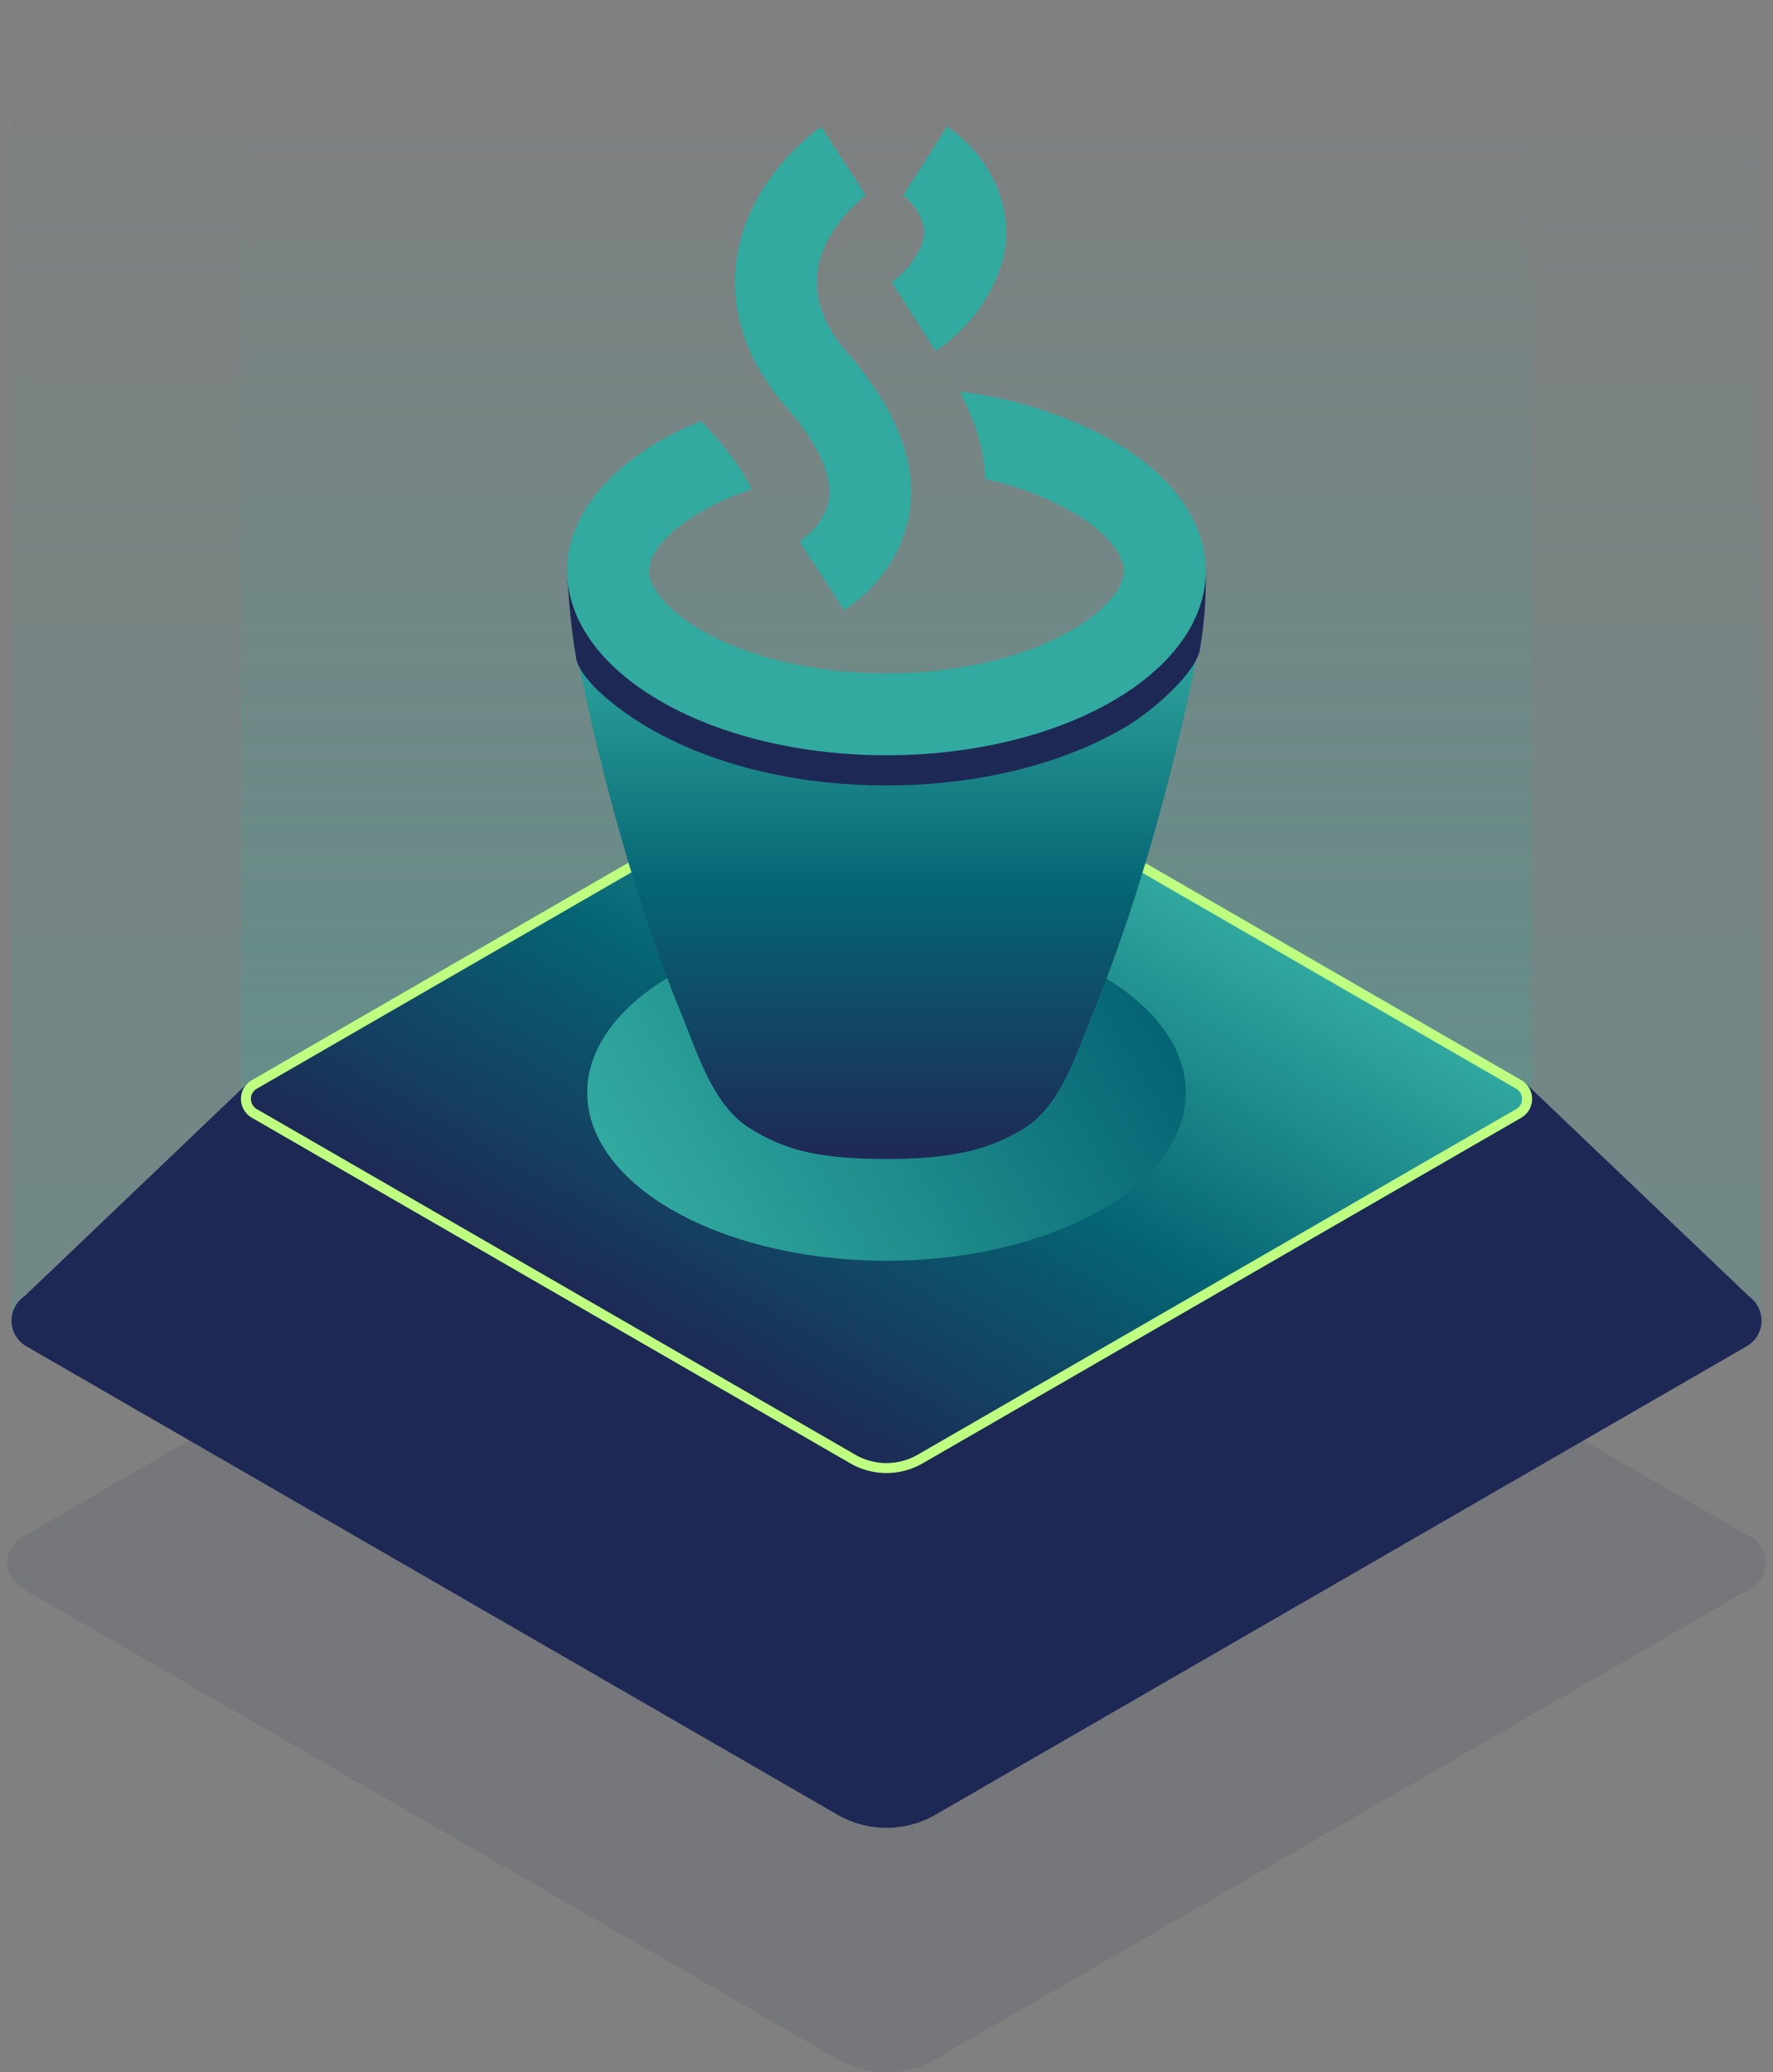
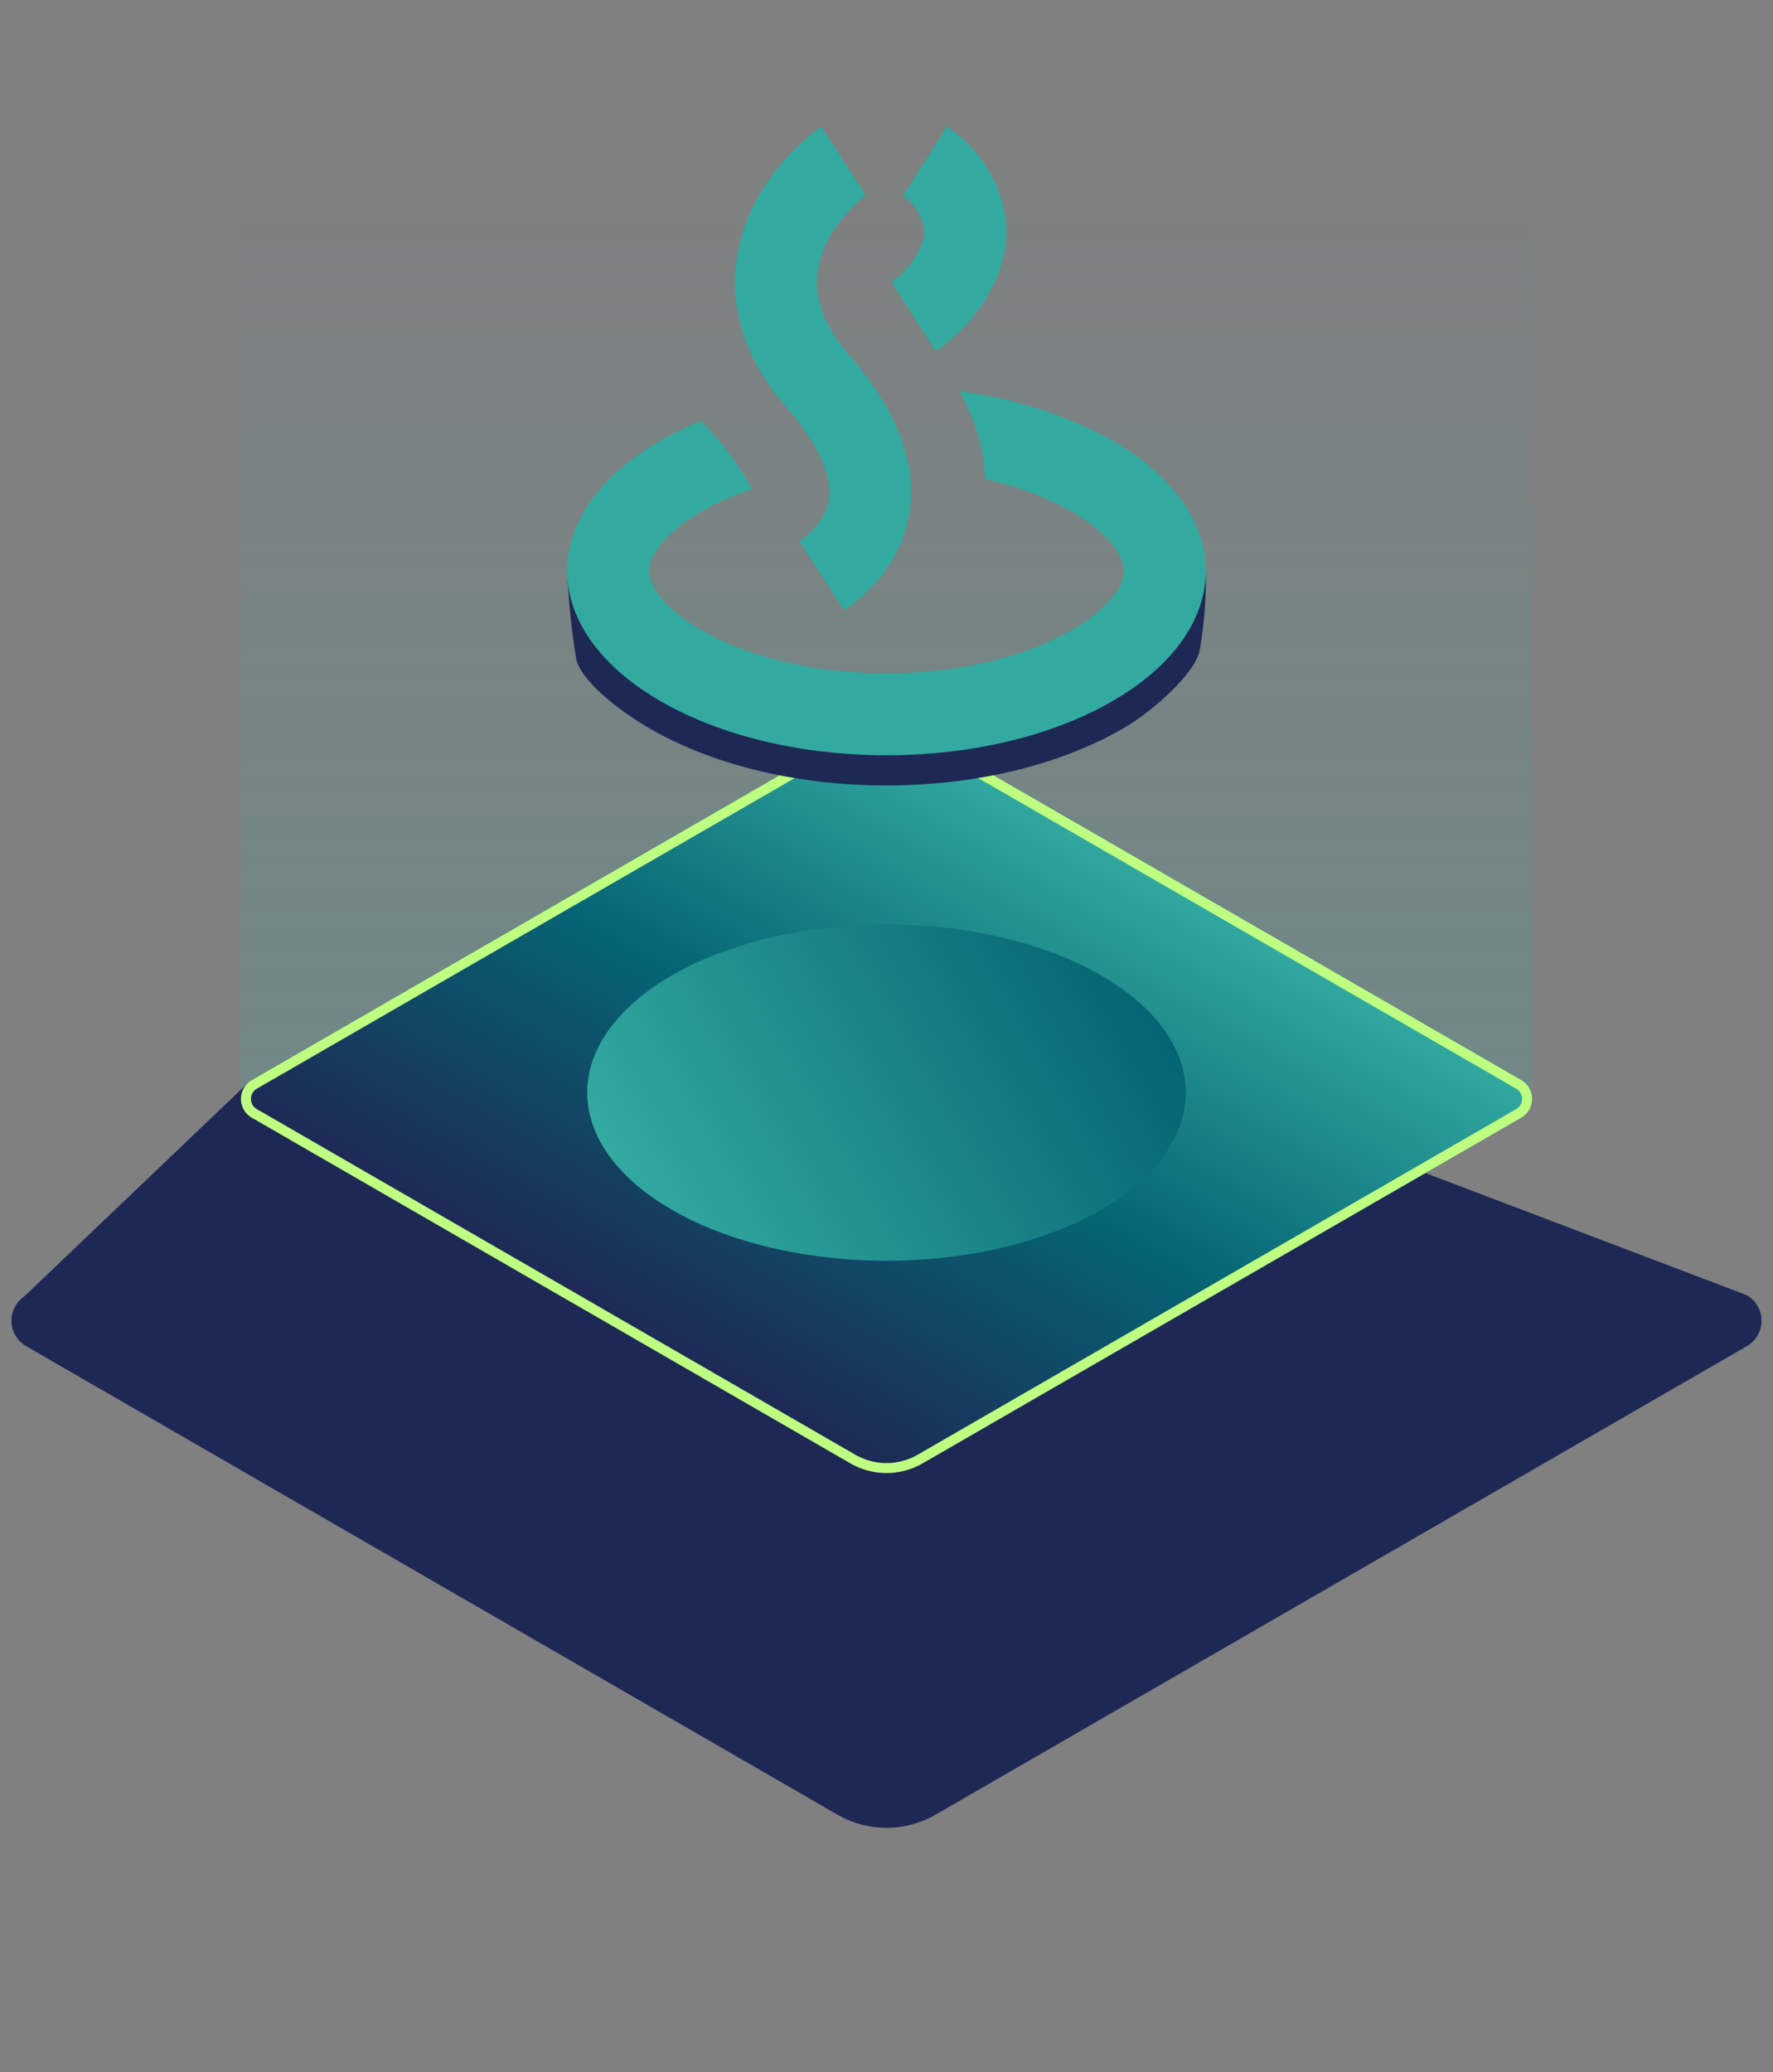
<svg xmlns="http://www.w3.org/2000/svg" xmlns:xlink="http://www.w3.org/1999/xlink" viewBox="0 0 178 208">
  <rect x="0" y="0" width="178" height="208" fill="#808080" stroke="none" />
  <defs>
    <linearGradient id="a" x1="89" x2="89" y2="132.564" gradientUnits="userSpaceOnUse">
      <stop offset="0" stop-color="#32aaa0" stop-opacity="0" />
      <stop offset="0.609" stop-color="#32aaa0" stop-opacity="0.625" />
      <stop offset="1" stop-color="#32aaa0" />
    </linearGradient>
    <linearGradient id="b" y1="14.302" x2="89" y2="110.301" xlink:href="#a" />
    <linearGradient id="c" x1="105.748" y1="81.293" x2="72.252" y2="139.309" gradientUnits="userSpaceOnUse">
      <stop offset="0" stop-color="#30a89e" />
      <stop offset="0" stop-color="#32aaa0" />
      <stop offset="0.5" stop-color="#056473" />
      <stop offset="1" stop-color="#1e2855" />
    </linearGradient>
    <linearGradient id="d" x1="65.303" y1="123.351" x2="112.697" y2="95.988" gradientUnits="userSpaceOnUse">
      <stop offset="0" stop-color="#32aaa0" />
      <stop offset="1" stop-color="#056473" />
    </linearGradient>
    <linearGradient id="e" x1="89" y1="62.858" x2="89" y2="116.324" xlink:href="#c" />
  </defs>
  <title>illu_netcup</title>
-   <path d="M175.782,159.428l-81.83,47.245a9.907,9.907,0,0,1-9.905,0L2.218,159.429a2.972,2.972,0,0,1,0-5.147l81.83-47.245a9.907,9.907,0,0,1,9.905,0l81.829,47.245A2.971,2.971,0,0,1,175.782,159.428Z" style="fill:#1e2855;opacity:0.1" />
-   <rect x="1.154" width="175.692" height="132.564" style="opacity:0.2;fill:url(#a)" />
  <rect x="24.191" y="14.302" width="129.618" height="95.999" style="opacity:0.2;fill:url(#b)" />
-   <polygon points="103.819 127.663 153.128 108.703 176.323 130.815 147.564 132.086 103.819 127.663" style="fill:#1e2855" />
  <polygon points="24.828 108.76 68.877 118.032 30.038 132.564 1.736 130.796 24.828 108.76" style="fill:#1e2855" />
  <path d="M175.367,135.125,93.928,182.144a9.856,9.856,0,0,1-9.857,0L2.633,135.126a2.957,2.957,0,0,1,0-5.122L87.522,97.75a2.958,2.958,0,0,1,2.957,0L175.367,130A2.957,2.957,0,0,1,175.367,135.125Z" style="fill:#1e2855" />
  <path d="M152.718,112.191,92.636,146.879a7.272,7.272,0,0,1-7.272,0L25.282,112.191a2.181,2.181,0,0,1,0-3.779L85.364,73.723a7.272,7.272,0,0,1,7.272,0l60.082,34.689A2.181,2.181,0,0,1,152.718,112.191Z" style="fill:url(#c)" />
  <path d="M89,73.749a6.276,6.276,0,0,1,3.136.841l60.082,34.688a1.181,1.181,0,0,1,0,2.046L92.136,146.013a6.267,6.267,0,0,1-6.272,0L25.782,111.325a1.182,1.182,0,0,1,0-2.047L85.864,74.59A6.279,6.279,0,0,1,89,73.749m0-1a7.265,7.265,0,0,0-3.636.975L25.282,108.412a2.181,2.181,0,0,0,0,3.779l60.082,34.688a7.267,7.267,0,0,0,7.272,0l60.082-34.689a2.181,2.181,0,0,0,0-3.778L92.636,73.724A7.262,7.262,0,0,0,89,72.749Z" style="fill:#beff82" />
  <ellipse cx="89" cy="109.669" rx="30.049" ry="16.877" style="fill:url(#d)" />
-   <path d="M68.608,102.273c1.23,2.966,2.925,8.593,6.519,10.879,3.76,2.392,7.242,3.172,13.919,3.172s10.406-.957,13.919-3.172c3.6-2.272,5.289-7.913,6.519-10.879,7.641-18.428,11.134-38.879,11.134-38.879l-17.89,7.188L73.8,70.818l-16.417-7.96S60.967,83.845,68.608,102.273Z" style="fill:url(#e)" />
  <path d="M88.991,78.838c-8.935,0-17.37-2.028-23.748-5.71-3.027-1.747-6.823-4.678-7.385-6.951a73.041,73.041,0,0,1-.911-8.875L87.13,74.267,121.048,57.3a40.009,40.009,0,0,1-.644,8.159c-.606,2.265-4.633,5.917-7.663,7.666C106.363,76.81,97.928,78.838,88.991,78.838Z" style="fill:#1e2855" />
  <path d="M73.86,26.914c-.427,4.829,1.3,9.614,4.985,13.837,6.387,7.315,4.219,10.484,3.4,11.677a6.981,6.981,0,0,1-1.978,1.893l4.461,6.914a15.165,15.165,0,0,0,4.3-4.168c3-4.385,4.741-11.713-4-21.72-2.212-2.534-3.219-5.127-2.99-7.708.251-2.831,1.99-5.681,4.885-8.029l-4.451-6.873c-.2.134-.426.246-.613.4C77.154,16.915,74.311,21.809,73.86,26.914Z" style="fill:#32aaa0" />
  <path d="M95.076,12.692l-4.413,6.944c1.373,1.029,2.723,3.1,1.827,5.05A8.589,8.589,0,0,1,89.5,28.314l4.432,6.92a16.91,16.91,0,0,0,6.022-7.12C102.771,21.983,99.617,15.759,95.076,12.692Z" style="fill:#32aaa0" />
  <path d="M111.668,44.215a42.233,42.233,0,0,0-15.312-4.91,28.1,28.1,0,0,1,1.7,3.951,15.911,15.911,0,0,1,.834,4.835,31.247,31.247,0,0,1,8.669,3.239c3.257,1.881,5.281,4.169,5.281,5.971s-2.023,4.091-5.281,5.971C102.8,66.018,96.039,67.593,89,67.593s-13.8-1.575-18.559-4.32C67.184,61.393,65.16,59.1,65.16,57.3s2.024-4.09,5.281-5.971A28.058,28.058,0,0,1,75.52,49.1a29.757,29.757,0,0,0-5.163-6.835,34.353,34.353,0,0,0-4.025,1.947c-12.518,7.228-12.518,18.946,0,26.174C72.592,74,80.8,75.809,89,75.809S105.408,74,111.668,70.388C124.186,63.161,124.186,51.443,111.668,44.215Z" style="fill:#32aaa0" />
</svg>